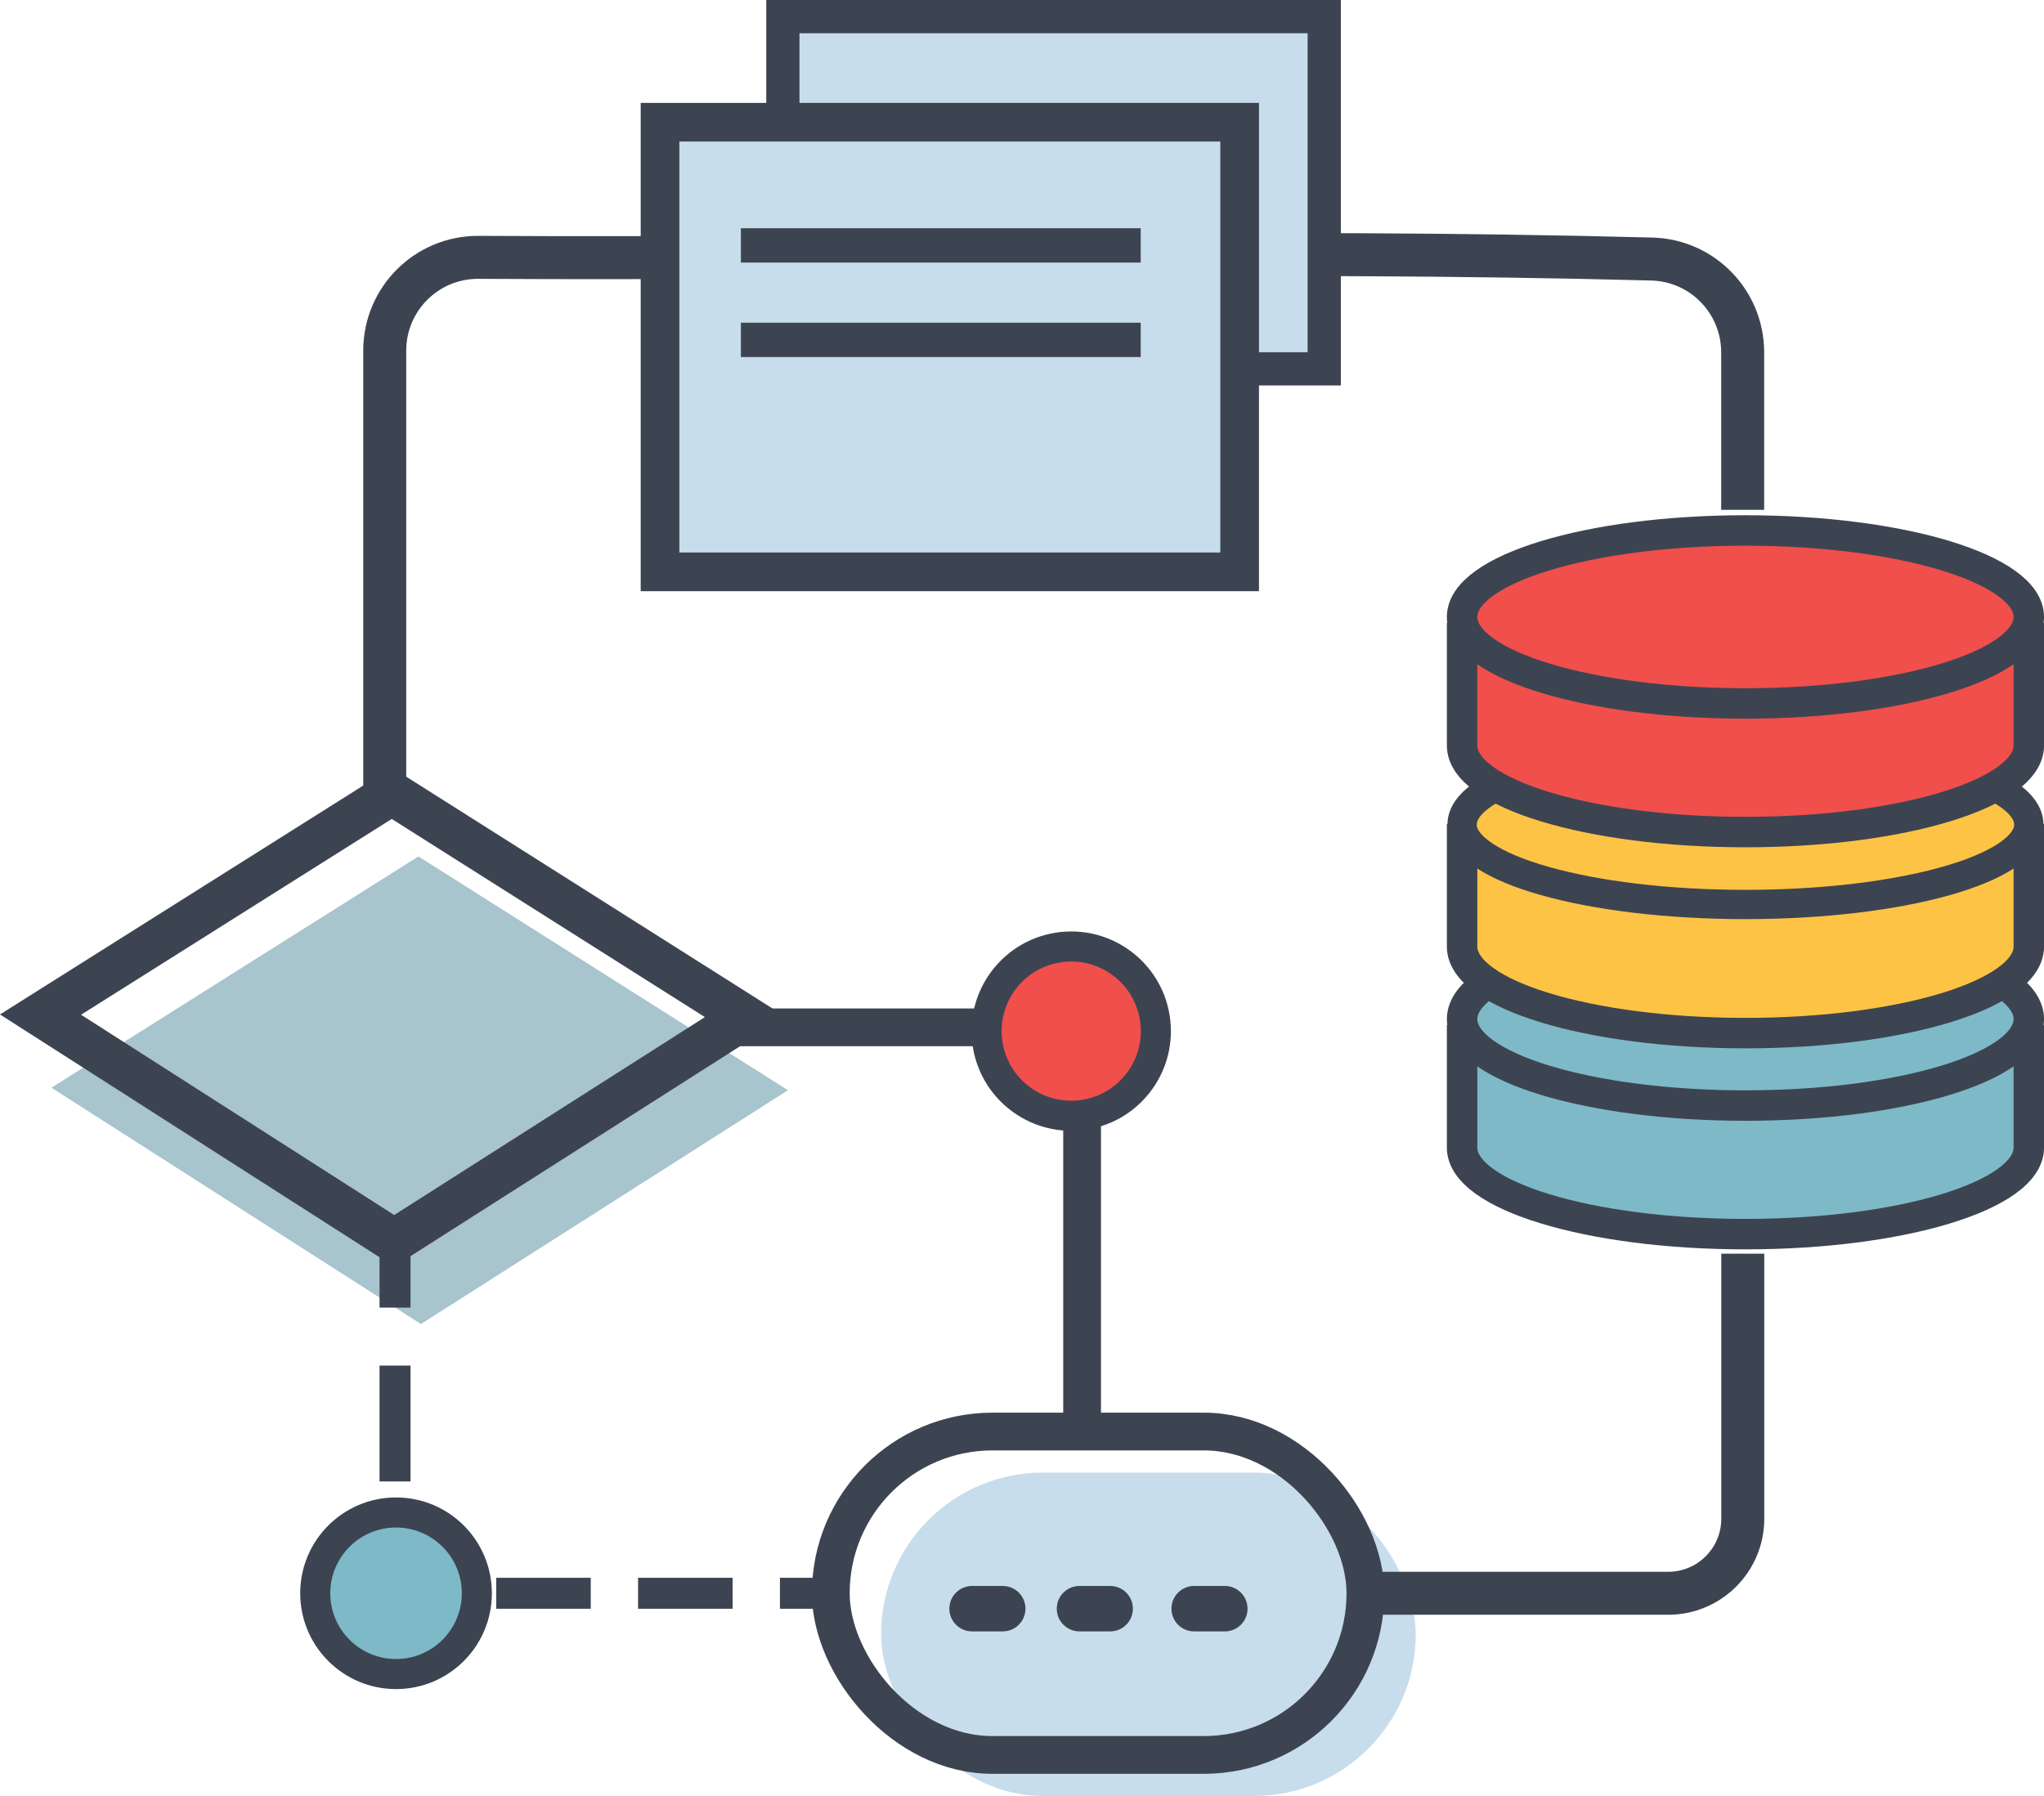
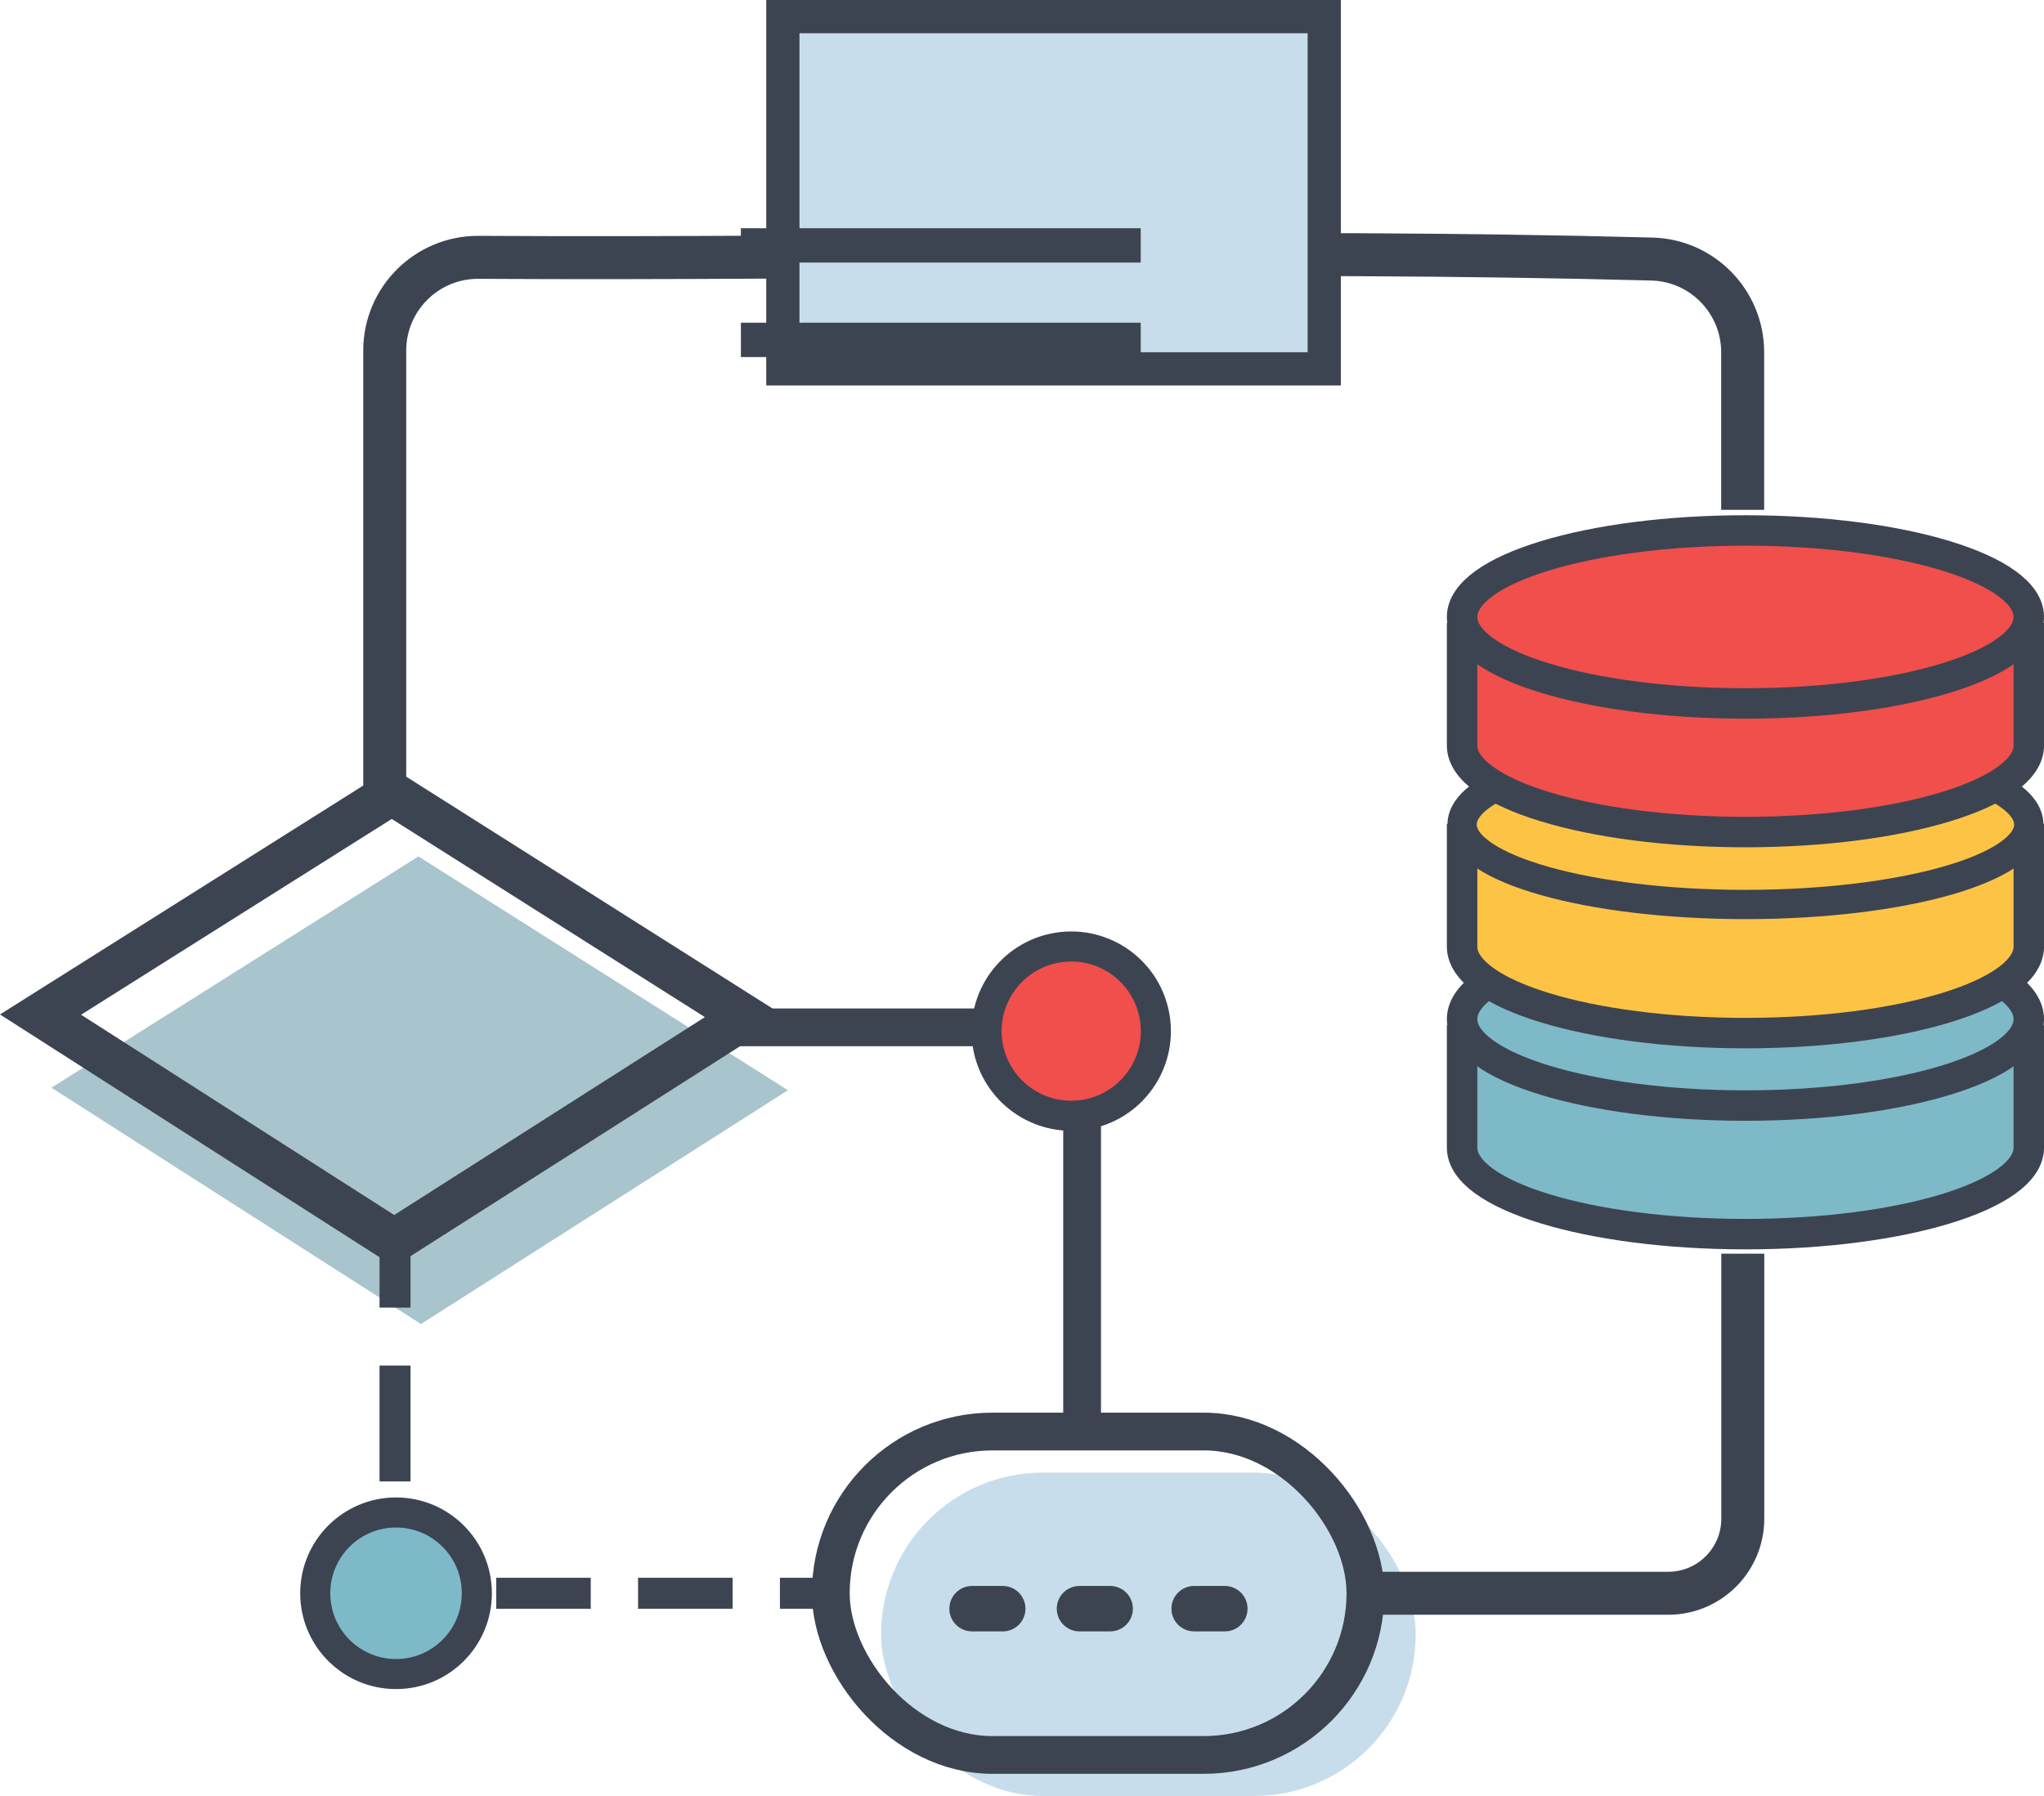
<svg xmlns="http://www.w3.org/2000/svg" id="_レイヤー_2" viewBox="0 0 383.26 336.81">
  <defs>
    <style>.cls-1,.cls-2,.cls-3,.cls-4,.cls-5,.cls-6,.cls-7,.cls-8,.cls-9,.cls-10,.cls-11,.cls-12,.cls-13,.cls-14{stroke:#3d4451;stroke-miterlimit:10;}.cls-1,.cls-5,.cls-6{stroke-width:5.71px;}.cls-1,.cls-8{fill:#fdc345;}.cls-15,.cls-7,.cls-12{fill:#c7ddeb;}.cls-15,.cls-16,.cls-17{stroke-width:0px;}.cls-2,.cls-6{fill:#7eb9c7;}.cls-2,.cls-11{stroke-width:5.64px;}.cls-3{stroke-width:8.15px;}.cls-3,.cls-4,.cls-9,.cls-10,.cls-13,.cls-14{fill:none;}.cls-4{stroke-dasharray:0 0 17.73 8.87;}.cls-4,.cls-13,.cls-14{stroke-width:5.81px;}.cls-5,.cls-11{fill:#f04f4c;}.cls-7{stroke-width:6.23px;}.cls-8{stroke-width:5.49px;}.cls-9{stroke-width:8.06px;}.cls-10{stroke-width:7.08px;}.cls-16{fill:#a8c4cd;}.cls-12{stroke-width:7.25px;}.cls-14{stroke-dasharray:0 0 21.73 10.87;}.cls-17{fill:#3d4451;}</style>
  </defs>
  <g id="_レイヤー_1-2">
    <path class="cls-9" d="m72.14,152.22v-86.47c0-9.7,7.89-17.54,17.59-17.49,73.12.43,146.9-1.63,220.02.32,9.47.25,17.01,8.02,17.01,17.49v29.54" />
    <polygon class="cls-16" points="78.93 248.3 147.74 204.45 78.46 160.61 9.65 203.98 78.93 248.3" />
    <rect class="cls-15" x="165.21" y="276.16" width="100.24" height="60.65" rx="30.32" ry="30.32" transform="translate(430.66 612.97) rotate(-180)" />
    <rect class="cls-7" x="146.79" y="3.11" width="101.51" height="66.05" transform="translate(395.09 72.28) rotate(180)" />
    <path class="cls-13" d="m156.35,298.79h-10.11" />
    <path class="cls-4" d="m137.37,298.79h-48.76" />
    <path class="cls-13" d="m84.18,298.79h-10.11v-10.11" />
    <path class="cls-14" d="m74.07,277.82v-27.16" />
    <path class="cls-13" d="m74.07,245.22v-10.11" />
    <polygon class="cls-3" points="73.91 232.69 139.77 190.73 73.46 148.76 7.6 190.27 73.91 232.69" />
    <rect class="cls-10" x="155.78" y="268.47" width="100.24" height="60.65" rx="30.32" ry="30.32" transform="translate(411.8 597.58) rotate(-180)" />
    <polyline class="cls-10" points="202.9 268.47 202.9 192.66 134.72 192.66" />
    <path class="cls-6" d="m380.41,192.21v23.01c0,8.96-23.79,16.22-53.13,16.22s-53.13-7.26-53.13-16.22v-23.01" />
    <ellipse class="cls-6" cx="327.28" cy="191.11" rx="53.13" ry="16.22" />
    <path class="cls-1" d="m380.41,154.51v23.01c0,8.96-23.79,16.22-53.13,16.22s-53.13-7.26-53.13-16.22v-23.01" />
    <ellipse class="cls-8" cx="327.28" cy="154.63" rx="53.13" ry="14.99" />
    <path class="cls-5" d="m380.41,116.81v23.01c0,8.96-23.79,16.22-53.13,16.22s-53.13-7.26-53.13-16.22v-23.01" />
    <ellipse class="cls-5" cx="327.28" cy="115.7" rx="53.13" ry="16.22" />
-     <rect class="cls-12" x="123.76" y="22.92" width="108.68" height="84.32" transform="translate(356.2 130.16) rotate(180)" />
    <path class="cls-17" d="m198.15,301.68h0c0-2.36,1.91-4.26,4.26-4.26h5.75c2.36,0,4.26,1.91,4.26,4.26h0c0,2.36-1.91,4.26-4.26,4.26h-5.75c-2.36,0-4.26-1.91-4.26-4.26Zm-20.14,0h0c0-2.36,1.91-4.26,4.26-4.26h5.75c2.36,0,4.26,1.91,4.26,4.26h0c0,2.36-1.91,4.26-4.26,4.26h-5.75c-2.36,0-4.26-1.91-4.26-4.26Zm41.64,0h0c0-2.36,1.91-4.26,4.26-4.26h5.75c2.36,0,4.26,1.91,4.26,4.26h0c0,2.36-1.91,4.26-4.26,4.26h-5.75c-2.36,0-4.26-1.91-4.26-4.26Z" />
    <circle class="cls-11" cx="200.85" cy="193.38" r="15.87" transform="translate(-28.38 34.67) rotate(-9.22)" />
    <circle class="cls-2" cx="74.26" cy="298.79" r="15.15" />
    <path class="cls-9" d="m326.78,235.11v49.7c0,7.72-6.26,13.98-13.98,13.98h-56.78" />
    <rect class="cls-17" x="138.92" y="42.8" width="74.97" height="6.44" />
    <rect class="cls-17" x="138.92" y="60.52" width="74.97" height="6.44" />
  </g>
</svg>